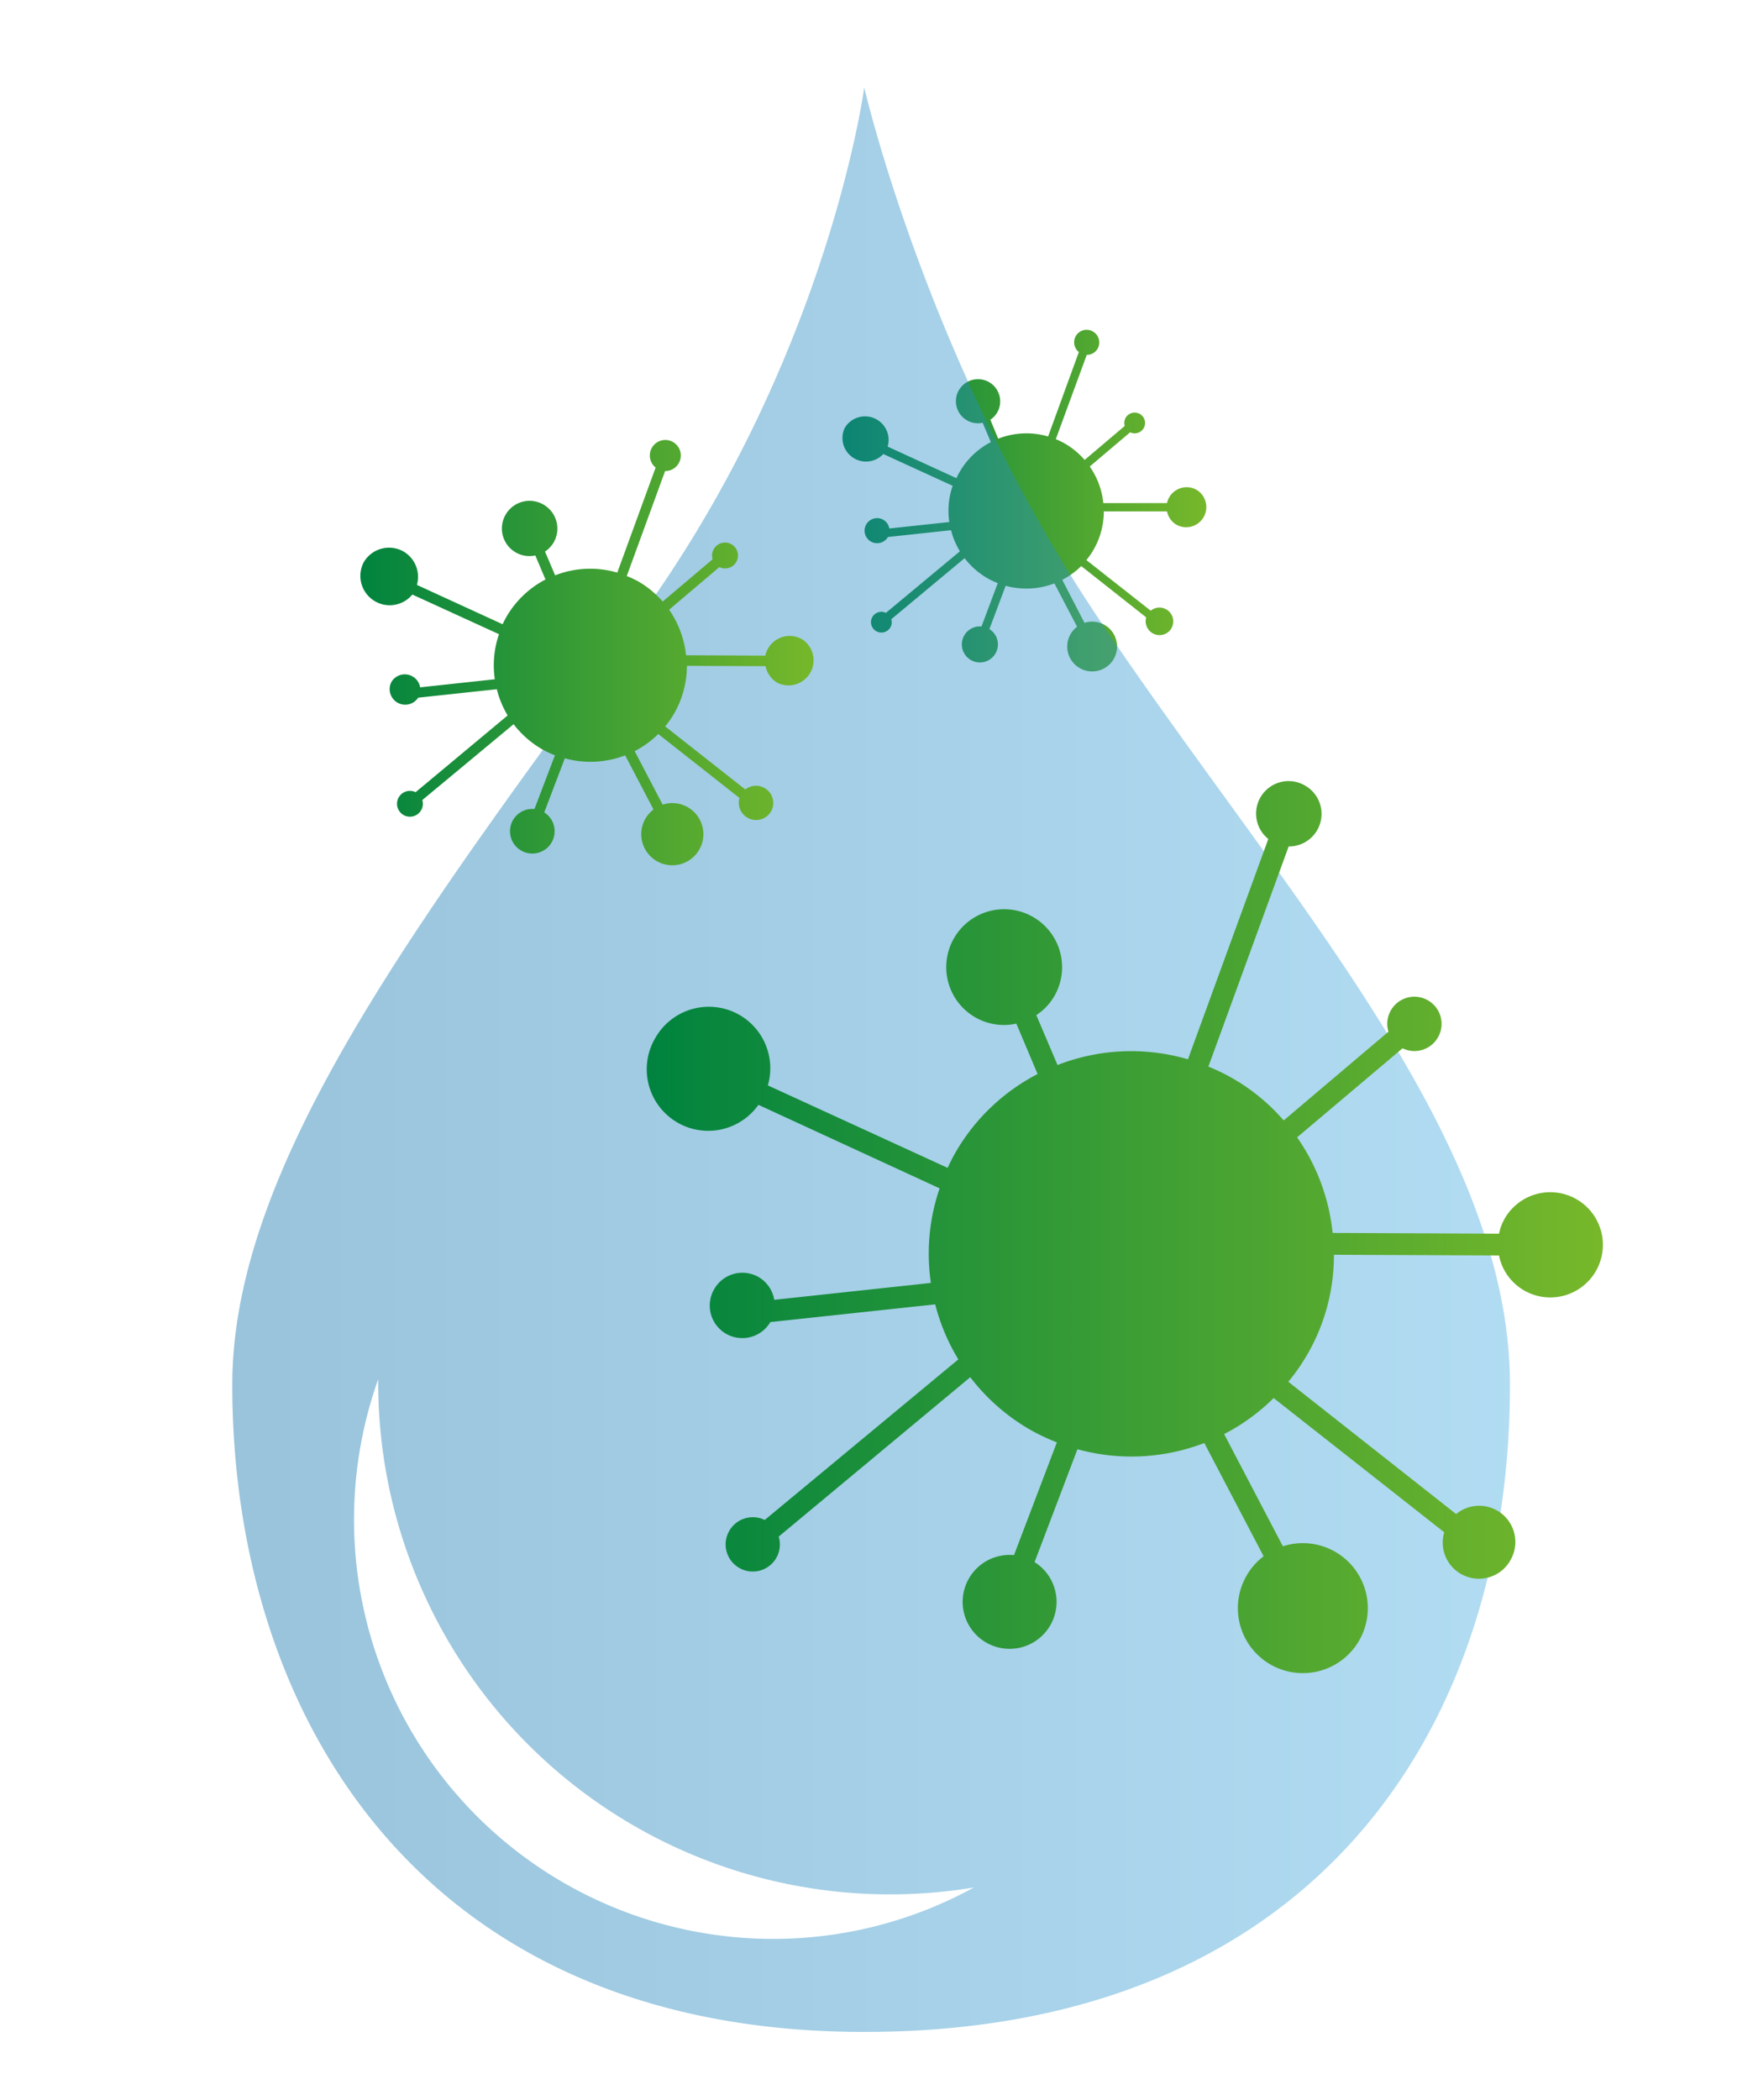
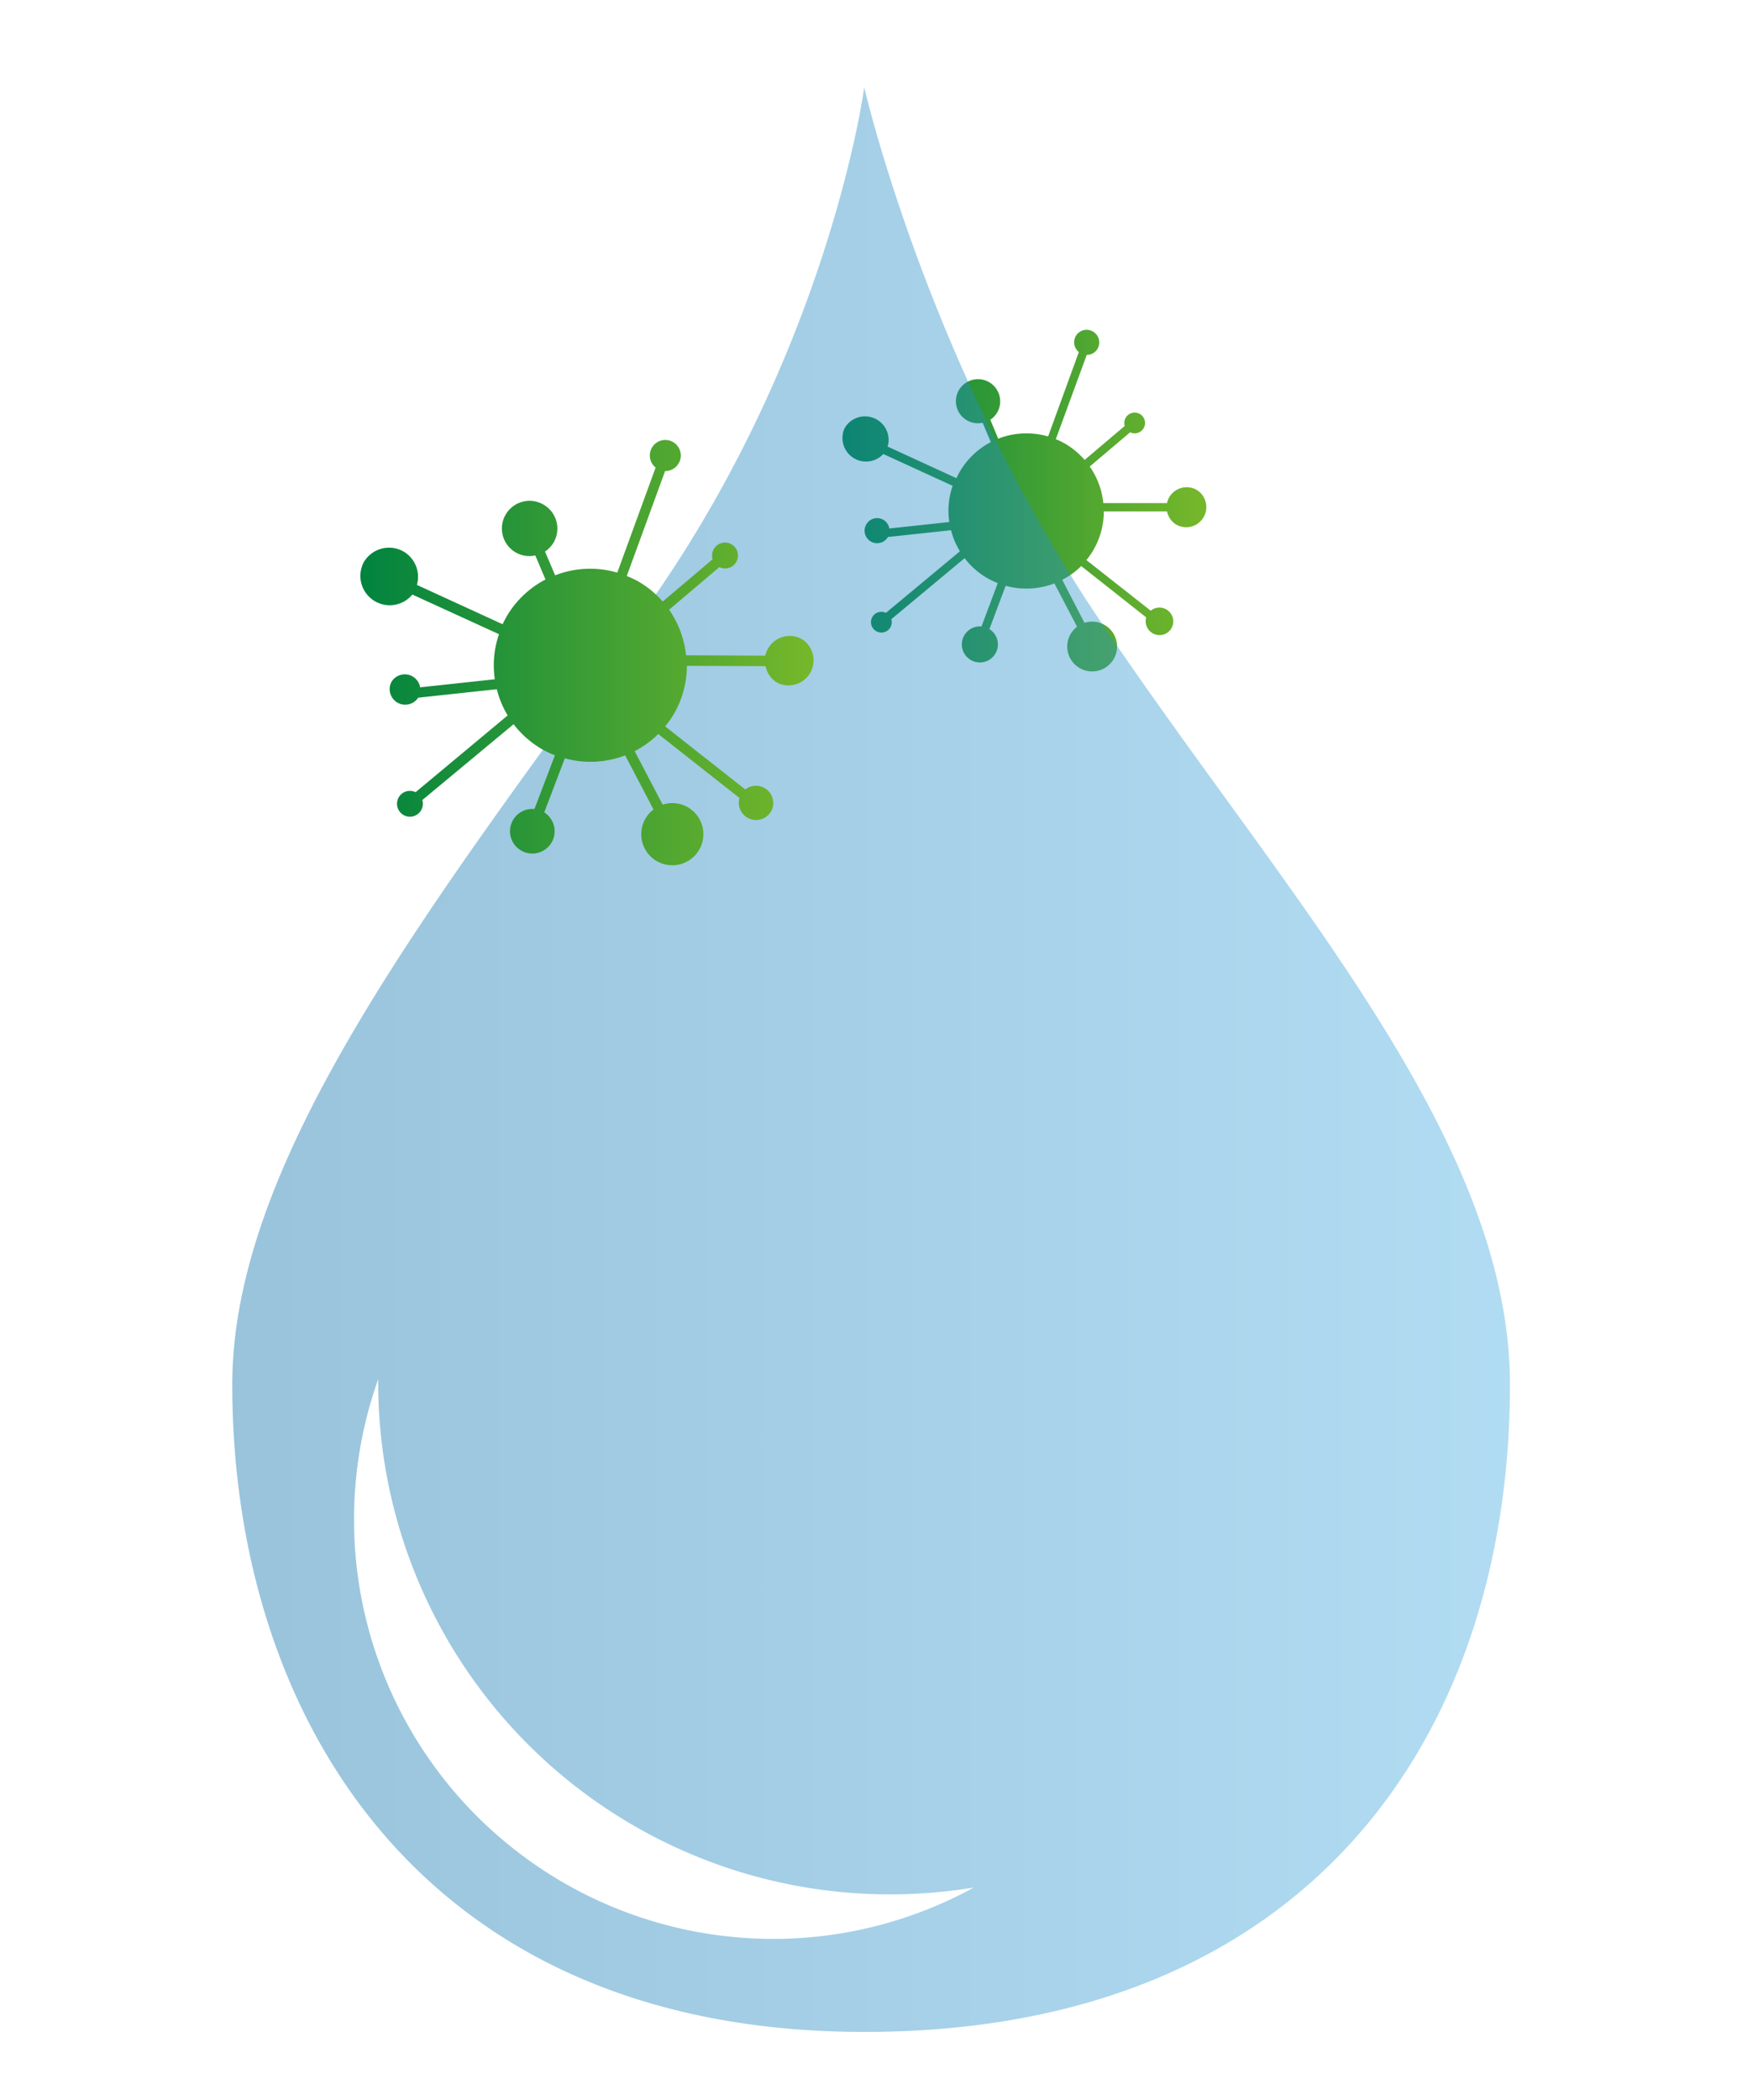
<svg xmlns="http://www.w3.org/2000/svg" xmlns:xlink="http://www.w3.org/1999/xlink" id="Ebene_1" data-name="Ebene 1" viewBox="0 0 323.77 387.69">
  <defs>
    <style>.cls-1{fill:url(#Soledum_Grünverlauf);}.cls-2{opacity:0.4;fill:url(#soledum_blauverlauf);}.cls-3{fill:url(#Soledum_Grünverlauf-2);}.cls-4{fill:url(#Soledum_Grünverlauf-3);}</style>
    <linearGradient id="Soledum_Grünverlauf" x1="155.37" y1="92.46" x2="222.92" y2="92.46" gradientUnits="userSpaceOnUse">
      <stop offset="0" stop-color="#00833f" />
      <stop offset="1" stop-color="#77b82a" />
    </linearGradient>
    <linearGradient id="soledum_blauverlauf" x1="42.9" y1="195.66" x2="278.88" y2="195.66" gradientUnits="userSpaceOnUse">
      <stop offset="0" stop-color="#006aa6" />
      <stop offset="1" stop-color="#3ba7df" />
    </linearGradient>
    <linearGradient id="Soledum_Grünverlauf-2" x1="119.57" y1="226.62" x2="296.05" y2="226.62" xlink:href="#Soledum_Grünverlauf" />
    <linearGradient id="Soledum_Grünverlauf-3" x1="66.41" y1="120.5" x2="150.55" y2="120.5" xlink:href="#Soledum_Grünverlauf" />
  </defs>
  <title>icon_ansteckung</title>
  <g id="Gruppe_5418" data-name="Gruppe 5418">
-     <path id="Pfad_548" data-name="Pfad 548" class="cls-1" d="M216.37,116a2.56,2.56,0,0,1-4.67-2l-12-9.48a14.36,14.36,0,0,1-3.51,2.54L200.3,115a4.6,4.6,0,1,1-2.57,2.08h0a4.74,4.74,0,0,1,1.2-1.36l-4.19-8a14.43,14.43,0,0,1-9,.44l-3,8a3.33,3.33,0,1,1-1.46-.49l3-8a14.54,14.54,0,0,1-1.91-.91,14.09,14.09,0,0,1-4.21-3.7l-13.54,11.27a1.94,1.94,0,0,1-.17,1.51,1.92,1.92,0,0,1-2.62.7h0a1.92,1.92,0,0,1-.71-2.62h0a1.92,1.92,0,0,1,2.5-.76l13.67-11.37a14.17,14.17,0,0,1-1.64-3.89l-11.65,1.25a2.3,2.3,0,0,1-4-2.33h0a2.3,2.3,0,0,1,3.15-.84h0a2.27,2.27,0,0,1,1.1,1.6l11.08-1.19a14.2,14.2,0,0,1,.62-6.69l-12.81-5.87A4.35,4.35,0,0,1,156,79.05h0a4.35,4.35,0,0,1,5.94-1.59h0a4.34,4.34,0,0,1,2,5l12.71,5.83c.17-.37.35-.74.56-1.1A14.21,14.21,0,0,1,183,81.63l-1.51-3.57a4.07,4.07,0,0,1-4.4-6h0a4.09,4.09,0,0,1,5.59-1.5h0a4.1,4.1,0,0,1,1.5,5.6h0a4.17,4.17,0,0,1-1.27,1.34L184.36,81a14.29,14.29,0,0,1,9.22-.41L199.26,65a2.3,2.3,0,0,1,2.62-3.77h0a2.31,2.31,0,0,1,.84,3.15h0a2.27,2.27,0,0,1-2,1.14L195,81.09a13.48,13.48,0,0,1,1.71.83,14.36,14.36,0,0,1,3.62,3l7.4-6.27a2,2,0,0,1,.17-1.51,1.93,1.93,0,0,1,2.63-.7h0a1.92,1.92,0,0,1,.7,2.62h0a1.92,1.92,0,0,1-2.5.76l-7.46,6.32a14.31,14.31,0,0,1,2.51,6.75l11.76,0a3.76,3.76,0,0,1,.41-1.07,3.72,3.72,0,0,1,5.08-1.36h0a3.72,3.72,0,0,1-3.72,6.44h0a3.72,3.72,0,0,1-1.77-2.47l-11.67,0a14.12,14.12,0,0,1-1.91,7.09,13,13,0,0,1-1.31,1.89l11.88,9.35a2.55,2.55,0,0,1,3.81,3.27Z" />
+     <path id="Pfad_548" data-name="Pfad 548" class="cls-1" d="M216.37,116a2.56,2.56,0,0,1-4.67-2l-12-9.48a14.36,14.36,0,0,1-3.51,2.54L200.3,115a4.6,4.6,0,1,1-2.57,2.08h0a4.74,4.74,0,0,1,1.2-1.36l-4.19-8a14.43,14.43,0,0,1-9,.44l-3,8a3.33,3.33,0,1,1-1.46-.49l3-8a14.54,14.54,0,0,1-1.91-.91,14.09,14.09,0,0,1-4.21-3.7l-13.54,11.27a1.94,1.94,0,0,1-.17,1.51,1.92,1.92,0,0,1-2.62.7h0a1.92,1.92,0,0,1-.71-2.62h0a1.92,1.92,0,0,1,2.5-.76l13.67-11.37a14.17,14.17,0,0,1-1.64-3.89l-11.65,1.25a2.3,2.3,0,0,1-4-2.33h0a2.3,2.3,0,0,1,3.15-.84a2.27,2.27,0,0,1,1.1,1.6l11.08-1.19a14.2,14.2,0,0,1,.62-6.69l-12.81-5.87A4.35,4.35,0,0,1,156,79.05h0a4.35,4.35,0,0,1,5.94-1.59h0a4.34,4.34,0,0,1,2,5l12.71,5.83c.17-.37.35-.74.56-1.1A14.21,14.21,0,0,1,183,81.63l-1.51-3.57a4.07,4.07,0,0,1-4.4-6h0a4.09,4.09,0,0,1,5.59-1.5h0a4.1,4.1,0,0,1,1.5,5.6h0a4.17,4.17,0,0,1-1.27,1.34L184.36,81a14.29,14.29,0,0,1,9.22-.41L199.26,65a2.3,2.3,0,0,1,2.62-3.77h0a2.31,2.31,0,0,1,.84,3.15h0a2.27,2.27,0,0,1-2,1.14L195,81.09a13.48,13.48,0,0,1,1.71.83,14.36,14.36,0,0,1,3.62,3l7.4-6.27a2,2,0,0,1,.17-1.51,1.93,1.93,0,0,1,2.63-.7h0a1.92,1.92,0,0,1,.7,2.62h0a1.92,1.92,0,0,1-2.5.76l-7.46,6.32a14.31,14.31,0,0,1,2.51,6.75l11.76,0a3.76,3.76,0,0,1,.41-1.07,3.72,3.72,0,0,1,5.08-1.36h0a3.72,3.72,0,0,1-3.72,6.44h0a3.72,3.72,0,0,1-1.77-2.47l-11.67,0a14.12,14.12,0,0,1-1.91,7.09,13,13,0,0,1-1.31,1.89l11.88,9.35a2.55,2.55,0,0,1,3.81,3.27Z" />
  </g>
  <path class="cls-2" d="M202.76,114c-31.49-47-43.14-97.87-43.14-97.87S153,66.2,117.75,114.52C78.13,168.76,42.9,214.69,42.9,255.67c0,61.15,34.89,119.51,116.72,119.51,82.47,0,119.26-55.19,119.26-119.51C278.88,209.53,236.34,164.14,202.76,114Zm-60,244A77.42,77.42,0,0,1,69.85,254.67v.6a94.51,94.51,0,0,0,94.51,94.51,95.48,95.48,0,0,0,15.51-1.27A77,77,0,0,1,142.79,358Z" />
  <g id="Gruppe_5418-2" data-name="Gruppe 5418">
-     <path id="Pfad_548-2" data-name="Pfad 548" class="cls-3" d="M278.94,288.14a6.68,6.68,0,0,1-12.2-5.22l-31.5-24.78a37.23,37.23,0,0,1-9.15,6.65l10.85,20.72a12,12,0,1,1-6.7,5.41h0a12.07,12.07,0,0,1,3.14-3.57l-10.95-20.91A37.53,37.53,0,0,1,199,267.59l-7.92,20.84a8.67,8.67,0,1,1-3.8-1.29l7.92-20.82a38.22,38.22,0,0,1-5-2.37,37.4,37.4,0,0,1-11-9.66l-35.38,29.43a5,5,0,0,1-7.29,5.78h0a5,5,0,0,1-1.83-6.85h0a5,5,0,0,1,6.54-2L177,251a37.22,37.22,0,0,1-4.27-10.16l-30.45,3.27a6,6,0,0,1-10.36-6.1h0a6,6,0,0,1,8.21-2.2h0A6,6,0,0,1,143,240l28.93-3.12a37.24,37.24,0,0,1,1.61-17.46L140.08,204a11.36,11.36,0,0,1-19-12.43h0a11.37,11.37,0,0,1,15.52-4.16h0a11.37,11.37,0,0,1,5.22,13l33.21,15.23c.45-1,.92-1.93,1.46-2.87a37.21,37.21,0,0,1,15.15-14.46L187.71,189a10.58,10.58,0,0,1-7.59-1.16,10.69,10.69,0,0,1-3.92-14.61h0a10.68,10.68,0,0,1,14.61-3.91h0a10.69,10.69,0,0,1,3.92,14.61h0a10.61,10.61,0,0,1-3.33,3.5l3.92,9.22a37.39,37.39,0,0,1,24.09-1.06l14.84-40.68a6,6,0,0,1,6.82-9.84h0a6,6,0,0,1,2.2,8.22h0a6,6,0,0,1-5.26,3l-14.83,40.65a36.29,36.29,0,0,1,13.91,9.94l19.35-16.39a4.94,4.94,0,0,1,.45-3.94,5,5,0,0,1,6.85-1.84h0a5,5,0,0,1,1.83,6.85h0a5,5,0,0,1-6.53,2L239.57,210a37.59,37.59,0,0,1,6.56,17.65l30.73.14a9.47,9.47,0,0,1,1.06-2.81,9.71,9.71,0,0,1,13.27-3.54h0a9.71,9.71,0,1,1-9.71,16.82h0a9.6,9.6,0,0,1-4.62-6.45l-30.49-.13a36.51,36.51,0,0,1-8.43,23.45l31,24.43a6.68,6.68,0,0,1,10,8.56Z" />
-   </g>
+     </g>
  <g id="Gruppe_5418-3" data-name="Gruppe 5418">
    <path id="Pfad_548-3" data-name="Pfad 548" class="cls-4" d="M142.4,149.83a3.19,3.19,0,0,1-5.82-2.49l-15-11.81a17.61,17.61,0,0,1-4.36,3.16l5.17,9.88a5.74,5.74,0,1,1-3.19,2.59h0a5.64,5.64,0,0,1,1.5-1.69l-5.23-10a17.88,17.88,0,0,1-11.15.55L100.52,150a4.12,4.12,0,1,1-1.81-.62l3.78-9.92a19.31,19.31,0,0,1-2.39-1.13,17.8,17.8,0,0,1-5.24-4.61L78,147.72a2.39,2.39,0,0,1-3.48,2.76h0a2.4,2.4,0,0,1-.87-3.27h0a2.38,2.38,0,0,1,3.11-.94l17-14.17a17.76,17.76,0,0,1-2-4.84l-14.52,1.56a2.87,2.87,0,0,1-4.94-2.91h0a2.87,2.87,0,0,1,3.92-1h0a2.87,2.87,0,0,1,1.38,2l13.79-1.49a17.68,17.68,0,0,1,.77-8.32l-16-7.32a5.42,5.42,0,0,1-9-5.93h0a5.41,5.41,0,0,1,7.4-2h0A5.42,5.42,0,0,1,77,108l15.83,7.26c.22-.46.44-.91.7-1.36a17.83,17.83,0,0,1,7.22-6.9l-1.88-4.44a5.09,5.09,0,0,1-5.49-7.52h0a5.1,5.1,0,0,1,7-1.87h0a5.11,5.11,0,0,1,1.87,7h0a5.18,5.18,0,0,1-1.59,1.67l1.87,4.39a17.79,17.79,0,0,1,11.48-.5l7.08-19.4a2.86,2.86,0,0,1,3.25-4.69h0a2.86,2.86,0,0,1,1,3.92h0a2.85,2.85,0,0,1-2.5,1.42l-7.08,19.38a17.43,17.43,0,0,1,2.13,1,17.7,17.7,0,0,1,4.51,3.71l9.22-7.81a2.39,2.39,0,0,1,3.48-2.76h0a2.39,2.39,0,0,1,.88,3.27h0a2.39,2.39,0,0,1-3.12.94l-9.28,7.87a18,18,0,0,1,3.13,8.41l14.64.07a4.61,4.61,0,0,1,6.84-3h0a4.63,4.63,0,0,1-4.63,8h0A4.61,4.61,0,0,1,141.4,123l-14.53-.06a17.83,17.83,0,0,1-2.38,8.84,17.24,17.24,0,0,1-1.64,2.34l14.8,11.65a3.19,3.19,0,0,1,4.75,4.08Z" />
  </g>
</svg>